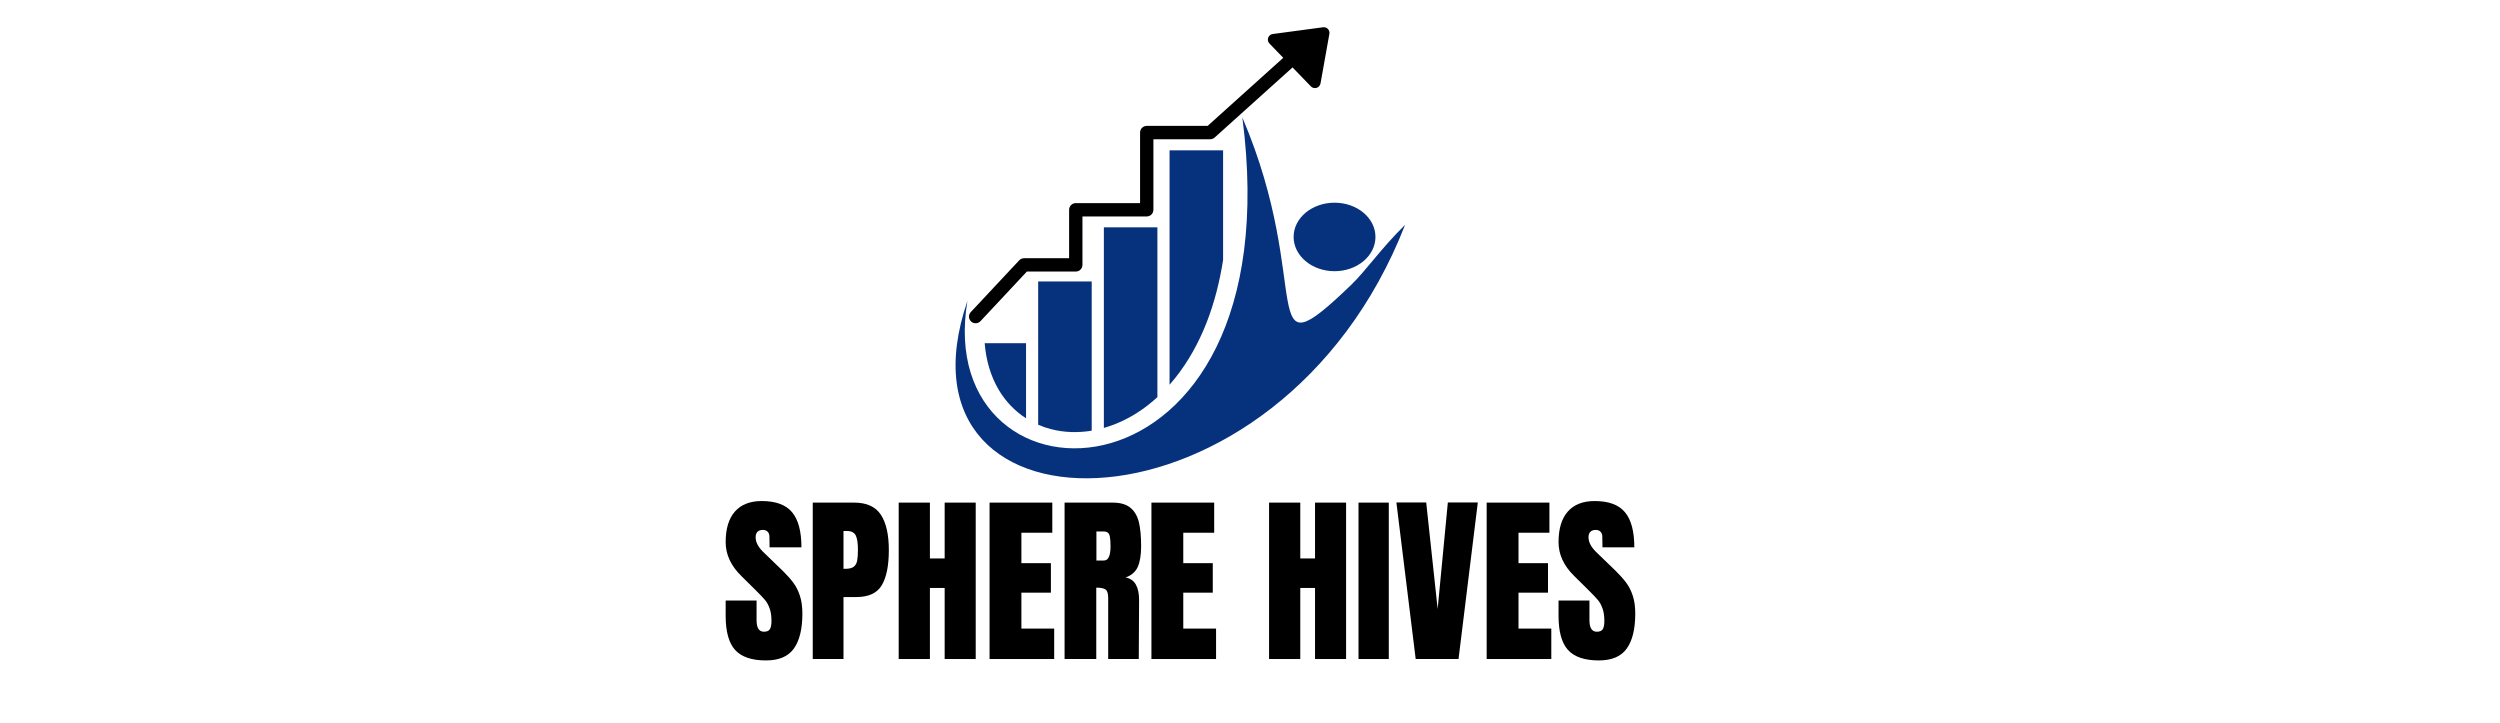
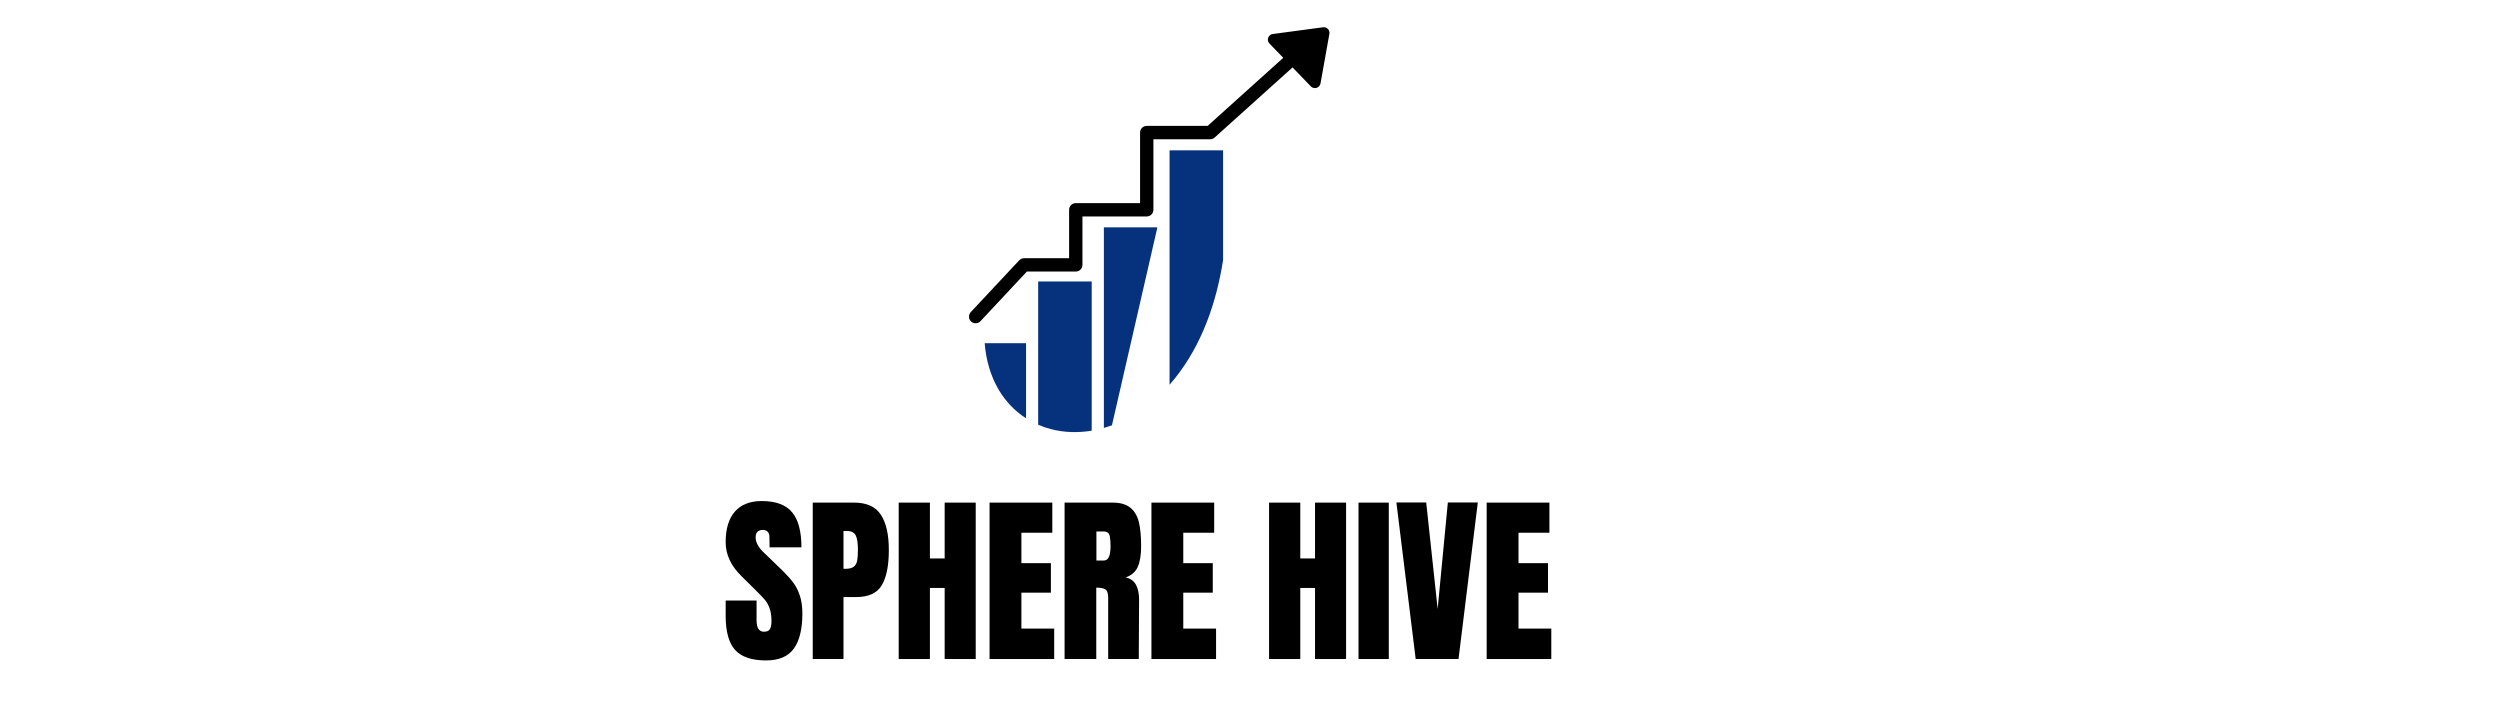
<svg xmlns="http://www.w3.org/2000/svg" width="332" zoomAndPan="magnify" viewBox="0 0 249 72" height="96" preserveAspectRatio="xMidYMid meet" version="1.0">
  <defs>
    <g />
    <clipPath id="36031f897a">
-       <path d="M 95.172 11 L 140 11 L 140 47.711 L 95.172 47.711 Z M 95.172 11 " clip-rule="nonzero" />
-     </clipPath>
+       </clipPath>
    <clipPath id="1dd89c7996">
      <path d="M 96 2.711 L 133 2.711 L 133 33 L 96 33 Z M 96 2.711 " clip-rule="nonzero" />
    </clipPath>
  </defs>
  <g clip-path="url(#36031f897a)">
    <path fill="#06327d" d="M 128.844 23.598 C 128.844 21.715 130.668 20.188 132.922 20.188 C 135.172 20.188 136.996 21.715 136.996 23.598 C 136.996 25.48 135.172 27.012 132.922 27.012 C 130.668 27.012 128.844 25.48 128.844 23.598 Z M 134.559 28.391 C 124.871 37.699 131 28.699 123.738 11.699 C 128.969 51.848 92.664 51.957 96.355 29.98 C 87.883 54.703 127.379 54.621 139.945 22.398 C 137.551 24.738 136.062 26.949 134.559 28.391 Z M 134.559 28.391 " fill-opacity="1" fill-rule="evenodd" />
  </g>
  <path fill="#06327d" d="M 102.195 34.184 L 98.074 34.184 C 98.203 35.805 98.633 37.406 99.484 38.844 C 100.145 39.953 101.051 40.93 102.195 41.664 Z M 102.195 34.184 " fill-opacity="1" fill-rule="evenodd" />
  <path fill="#06327d" d="M 103.402 28.031 L 103.402 42.305 C 103.789 42.473 104.199 42.617 104.629 42.73 C 105.98 43.09 107.379 43.121 108.734 42.895 L 108.734 28.031 Z M 103.402 28.031 " fill-opacity="1" fill-rule="evenodd" />
-   <path fill="#06327d" d="M 109.945 22.641 L 109.945 42.621 C 110.215 42.543 110.484 42.457 110.75 42.359 C 112.484 41.73 114 40.73 115.277 39.555 L 115.277 22.641 Z M 109.945 22.641 " fill-opacity="1" fill-rule="evenodd" />
+   <path fill="#06327d" d="M 109.945 22.641 L 109.945 42.621 C 110.215 42.543 110.484 42.457 110.75 42.359 L 115.277 22.641 Z M 109.945 22.641 " fill-opacity="1" fill-rule="evenodd" />
  <path fill="#06327d" d="M 116.488 14.973 L 116.488 38.32 C 116.676 38.105 116.859 37.891 117.031 37.672 C 119.695 34.336 121.145 30.195 121.82 25.902 L 121.82 14.973 Z M 116.488 14.973 " fill-opacity="1" fill-rule="evenodd" />
  <g clip-path="url(#1dd89c7996)">
    <path fill="#000000" d="M 97.656 31.988 C 97.406 32.254 96.988 32.27 96.723 32.02 C 96.453 31.77 96.441 31.352 96.691 31.082 L 101.512 25.93 C 101.641 25.789 101.82 25.719 101.996 25.719 L 101.996 25.715 L 106.484 25.715 L 106.484 20.895 C 106.484 20.527 106.781 20.23 107.148 20.23 L 113.551 20.23 L 113.551 13.203 C 113.551 12.836 113.848 12.539 114.215 12.539 L 120.281 12.539 L 127.812 5.758 L 126.438 4.336 C 126.355 4.25 126.301 4.141 126.285 4.016 C 126.246 3.711 126.461 3.426 126.77 3.387 L 131.727 2.723 C 131.797 2.707 131.875 2.707 131.949 2.719 C 132.254 2.773 132.461 3.066 132.406 3.375 L 131.523 8.312 C 131.5 8.426 131.445 8.531 131.359 8.617 C 131.133 8.832 130.777 8.824 130.562 8.602 L 128.738 6.715 L 121.004 13.676 C 120.883 13.793 120.719 13.871 120.535 13.871 L 114.879 13.871 L 114.879 20.895 C 114.879 21.262 114.582 21.559 114.215 21.559 L 107.812 21.559 L 107.812 26.383 C 107.812 26.75 107.516 27.047 107.148 27.047 L 102.277 27.047 Z M 97.656 31.988 " fill-opacity="1" fill-rule="nonzero" />
  </g>
  <g fill="#000000" fill-opacity="1">
    <g transform="translate(71.901, 65.638)">
      <g>
        <path d="M 4.391 0.141 C 2.973 0.141 1.945 -0.207 1.312 -0.906 C 0.688 -1.602 0.375 -2.734 0.375 -4.297 L 0.375 -5.828 L 3.453 -5.828 L 3.453 -3.875 C 3.453 -3.102 3.695 -2.719 4.188 -2.719 C 4.469 -2.719 4.66 -2.797 4.766 -2.953 C 4.879 -3.117 4.938 -3.398 4.938 -3.797 C 4.938 -4.297 4.875 -4.711 4.75 -5.047 C 4.633 -5.379 4.484 -5.656 4.297 -5.875 C 4.109 -6.102 3.77 -6.457 3.281 -6.938 L 1.938 -8.266 C 0.895 -9.285 0.375 -10.41 0.375 -11.641 C 0.375 -12.973 0.68 -13.988 1.297 -14.688 C 1.91 -15.383 2.801 -15.734 3.969 -15.734 C 5.375 -15.734 6.383 -15.359 7 -14.609 C 7.613 -13.867 7.922 -12.707 7.922 -11.125 L 4.75 -11.125 L 4.734 -12.188 C 4.734 -12.395 4.676 -12.555 4.562 -12.672 C 4.445 -12.797 4.285 -12.859 4.078 -12.859 C 3.836 -12.859 3.656 -12.789 3.531 -12.656 C 3.414 -12.531 3.359 -12.352 3.359 -12.125 C 3.359 -11.613 3.648 -11.086 4.234 -10.547 L 6.047 -8.797 C 6.461 -8.391 6.812 -8 7.094 -7.625 C 7.375 -7.258 7.598 -6.82 7.766 -6.312 C 7.93 -5.812 8.016 -5.219 8.016 -4.531 C 8.016 -3 7.734 -1.836 7.172 -1.047 C 6.609 -0.254 5.68 0.141 4.391 0.141 Z M 4.391 0.141 " />
      </g>
    </g>
  </g>
  <g fill="#000000" fill-opacity="1">
    <g transform="translate(80.262, 65.638)">
      <g>
        <path d="M 0.688 -15.578 L 4.812 -15.578 C 6.051 -15.578 6.938 -15.176 7.469 -14.375 C 8 -13.57 8.266 -12.395 8.266 -10.844 C 8.266 -9.301 8.031 -8.133 7.562 -7.344 C 7.094 -6.562 6.25 -6.172 5.031 -6.172 L 3.75 -6.172 L 3.75 0 L 0.688 0 Z M 3.938 -8.984 C 4.312 -8.984 4.586 -9.051 4.766 -9.188 C 4.941 -9.32 5.055 -9.52 5.109 -9.781 C 5.16 -10.039 5.188 -10.414 5.188 -10.906 C 5.188 -11.551 5.113 -12.02 4.969 -12.312 C 4.82 -12.602 4.531 -12.75 4.094 -12.75 L 3.75 -12.75 L 3.75 -8.984 Z M 3.938 -8.984 " />
      </g>
    </g>
  </g>
  <g fill="#000000" fill-opacity="1">
    <g transform="translate(88.822, 65.638)">
      <g>
        <path d="M 0.688 0 L 0.688 -15.578 L 3.797 -15.578 L 3.797 -10.016 L 5.266 -10.016 L 5.266 -15.578 L 8.359 -15.578 L 8.359 0 L 5.266 0 L 5.266 -7.078 L 3.797 -7.078 L 3.797 0 Z M 0.688 0 " />
      </g>
    </g>
  </g>
  <g fill="#000000" fill-opacity="1">
    <g transform="translate(97.872, 65.638)">
      <g>
        <path d="M 0.688 0 L 0.688 -15.578 L 6.938 -15.578 L 6.938 -12.578 L 3.859 -12.578 L 3.859 -9.547 L 6.797 -9.547 L 6.797 -6.609 L 3.859 -6.609 L 3.859 -3.031 L 7.125 -3.031 L 7.125 0 Z M 0.688 0 " />
      </g>
    </g>
  </g>
  <g fill="#000000" fill-opacity="1">
    <g transform="translate(105.344, 65.638)">
      <g>
        <path d="M 0.688 -15.578 L 5.484 -15.578 C 6.242 -15.578 6.832 -15.406 7.25 -15.062 C 7.664 -14.719 7.945 -14.234 8.094 -13.609 C 8.238 -12.992 8.312 -12.203 8.312 -11.234 C 8.312 -10.348 8.195 -9.656 7.969 -9.156 C 7.738 -8.664 7.336 -8.32 6.766 -8.125 C 7.234 -8.031 7.57 -7.797 7.781 -7.422 C 8 -7.047 8.109 -6.535 8.109 -5.891 L 8.078 0 L 5.031 0 L 5.031 -6.094 C 5.031 -6.531 4.941 -6.805 4.766 -6.922 C 4.598 -7.047 4.289 -7.109 3.844 -7.109 L 3.844 0 L 0.688 0 Z M 4.609 -9.812 C 5.047 -9.812 5.266 -10.285 5.266 -11.234 C 5.266 -11.641 5.242 -11.945 5.203 -12.156 C 5.172 -12.363 5.102 -12.504 5 -12.578 C 4.906 -12.66 4.77 -12.703 4.594 -12.703 L 3.859 -12.703 L 3.859 -9.812 Z M 4.609 -9.812 " />
      </g>
    </g>
  </g>
  <g fill="#000000" fill-opacity="1">
    <g transform="translate(113.995, 65.638)">
      <g>
        <path d="M 0.688 0 L 0.688 -15.578 L 6.938 -15.578 L 6.938 -12.578 L 3.859 -12.578 L 3.859 -9.547 L 6.797 -9.547 L 6.797 -6.609 L 3.859 -6.609 L 3.859 -3.031 L 7.125 -3.031 L 7.125 0 Z M 0.688 0 " />
      </g>
    </g>
  </g>
  <g fill="#000000" fill-opacity="1">
    <g transform="translate(121.467, 65.638)">
      <g />
    </g>
  </g>
  <g fill="#000000" fill-opacity="1">
    <g transform="translate(125.711, 65.638)">
      <g>
        <path d="M 0.688 0 L 0.688 -15.578 L 3.797 -15.578 L 3.797 -10.016 L 5.266 -10.016 L 5.266 -15.578 L 8.359 -15.578 L 8.359 0 L 5.266 0 L 5.266 -7.078 L 3.797 -7.078 L 3.797 0 Z M 0.688 0 " />
      </g>
    </g>
  </g>
  <g fill="#000000" fill-opacity="1">
    <g transform="translate(134.761, 65.638)">
      <g>
        <path d="M 0.547 0 L 0.547 -15.578 L 3.562 -15.578 L 3.562 0 Z M 0.547 0 " />
      </g>
    </g>
  </g>
  <g fill="#000000" fill-opacity="1">
    <g transform="translate(138.878, 65.638)">
      <g>
        <path d="M 2.125 0 L 0.203 -15.594 L 3.172 -15.594 L 4.312 -4.984 L 5.328 -15.594 L 8.312 -15.594 L 6.391 0 Z M 2.125 0 " />
      </g>
    </g>
  </g>
  <g fill="#000000" fill-opacity="1">
    <g transform="translate(147.384, 65.638)">
      <g>
        <path d="M 0.688 0 L 0.688 -15.578 L 6.938 -15.578 L 6.938 -12.578 L 3.859 -12.578 L 3.859 -9.547 L 6.797 -9.547 L 6.797 -6.609 L 3.859 -6.609 L 3.859 -3.031 L 7.125 -3.031 L 7.125 0 Z M 0.688 0 " />
      </g>
    </g>
  </g>
  <g fill="#000000" fill-opacity="1">
    <g transform="translate(154.856, 65.638)">
      <g>
-         <path d="M 4.391 0.141 C 2.973 0.141 1.945 -0.207 1.312 -0.906 C 0.688 -1.602 0.375 -2.734 0.375 -4.297 L 0.375 -5.828 L 3.453 -5.828 L 3.453 -3.875 C 3.453 -3.102 3.695 -2.719 4.188 -2.719 C 4.469 -2.719 4.66 -2.797 4.766 -2.953 C 4.879 -3.117 4.938 -3.398 4.938 -3.797 C 4.938 -4.297 4.875 -4.711 4.75 -5.047 C 4.633 -5.379 4.484 -5.656 4.297 -5.875 C 4.109 -6.102 3.77 -6.457 3.281 -6.938 L 1.938 -8.266 C 0.895 -9.285 0.375 -10.41 0.375 -11.641 C 0.375 -12.973 0.68 -13.988 1.297 -14.688 C 1.91 -15.383 2.801 -15.734 3.969 -15.734 C 5.375 -15.734 6.383 -15.359 7 -14.609 C 7.613 -13.867 7.922 -12.707 7.922 -11.125 L 4.75 -11.125 L 4.734 -12.188 C 4.734 -12.395 4.676 -12.555 4.562 -12.672 C 4.445 -12.797 4.285 -12.859 4.078 -12.859 C 3.836 -12.859 3.656 -12.789 3.531 -12.656 C 3.414 -12.531 3.359 -12.352 3.359 -12.125 C 3.359 -11.613 3.648 -11.086 4.234 -10.547 L 6.047 -8.797 C 6.461 -8.391 6.812 -8 7.094 -7.625 C 7.375 -7.258 7.598 -6.82 7.766 -6.312 C 7.93 -5.812 8.016 -5.219 8.016 -4.531 C 8.016 -3 7.734 -1.836 7.172 -1.047 C 6.609 -0.254 5.68 0.141 4.391 0.141 Z M 4.391 0.141 " />
-       </g>
+         </g>
    </g>
  </g>
</svg>